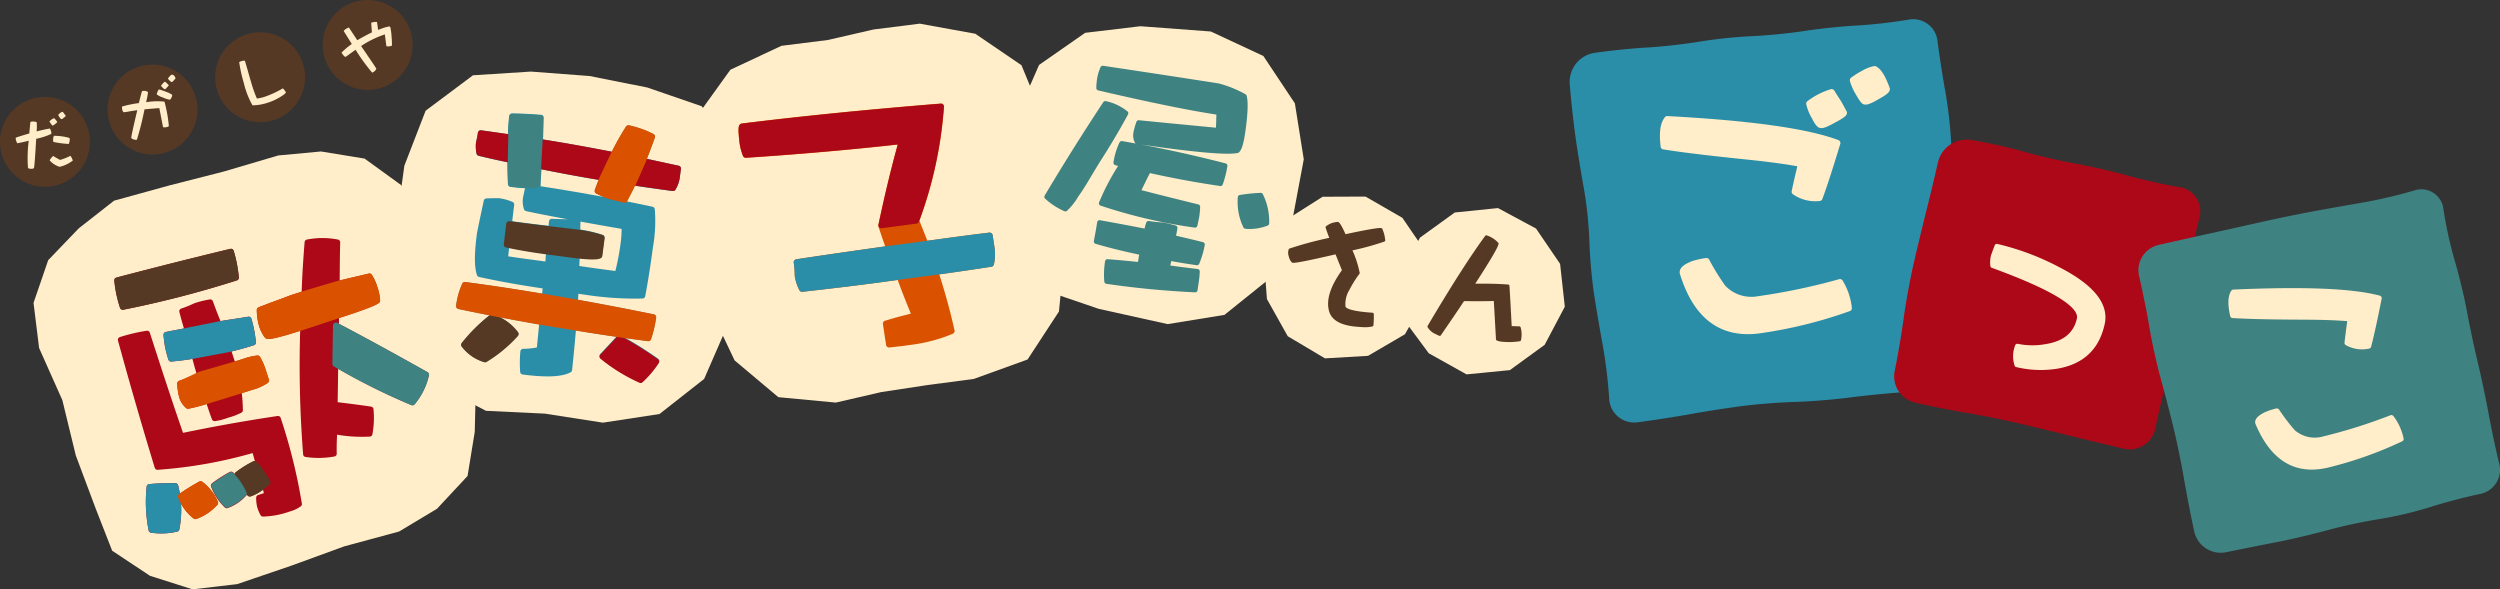
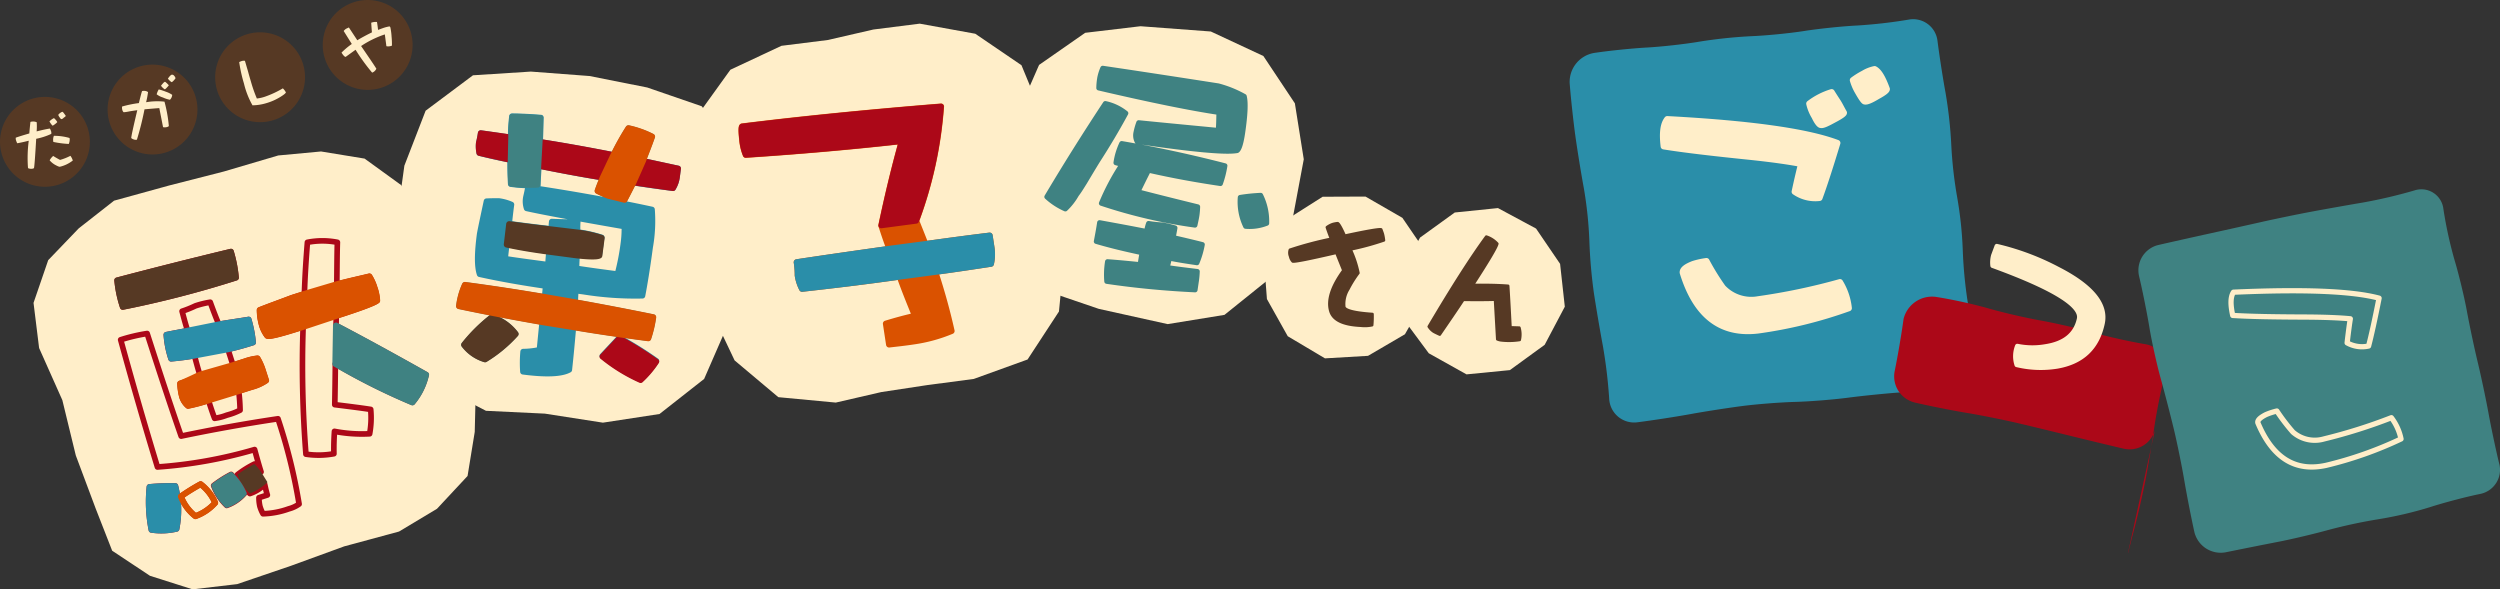
<svg xmlns="http://www.w3.org/2000/svg" width="431.231" height="101.657" viewBox="0 0 431.231 101.657">
  <rect x="0" y="0" width="431.231" height="101.657" fill="#333333" stroke="none" />
  <defs>
    <clipPath id="clip-path">
      <rect id="長方形_234" data-name="長方形 234" width="411.517" height="92.034" fill="none" />
    </clipPath>
  </defs>
  <g id="駄菓子屋さんごっこロゴ" transform="translate(215.616 50.828)">
    <g id="グループ_13690" data-name="グループ 13690" transform="translate(-215.616 -50.828)">
      <path id="パス_25628" data-name="パス 25628" d="M185.046,67.319,181.13,76.3l-7.7,6.052-9.761,1.492-10.013-1.558L143.5,81.8l-8.924-4.629-6.8-7.428-.731-10.094.988-10.095,1.39-10.041,3.666-9.479,8.168-6.109,9.986-.639,10.119.766,9.957,1.979,9.4,3.239,5.979,8.076,1.829,9.979-1.944,9.964Z" transform="translate(-59.672 -10.938)" fill="#ffeec9" />
      <path id="パス_25629" data-name="パス 25629" d="M289.11,47.707l-.931,9.642-5.415,8.28-9.279,3.354-7.978,1.053-7.96,1.209-7.867,1.815-9.907-.933-7.543-6.34-4.175-8.8-1.221-7.963-1.762-7.886-.432-8.089,1.23-9.572,5.633-7.829,8.812-4.129,7.986-1,7.87-1.81,7.991-1.011,9.579,1.739,7.972,5.431,3.692,8.938,2.253,7.809.414,8.083Z" transform="translate(-105.516 -3.619)" fill="#ffeec9" />
      <path id="パス_25630" data-name="パス 25630" d="M375.992,43.437l-3.868,8.8-7.572,6.085-9.8,1.594-11.878-2.632-9.314-3.175-5.36-8.294-1.74-9.7,2.2-11.956,3.911-8.95,7.952-5.541,9.54-1.134,12.136.909,9.063,4.228,5.434,8.166,1.534,9.649Z" transform="translate(-153.34 -4.009)" fill="#ffeec9" />
      <path id="パス_25631" data-name="パス 25631" d="M439.179,73.755l-.09,7.493-3.675,6.445-6.363,3.72-7.428.436L415.2,88.03l-3.59-6.41-.561-7.4,3.948-6.3,6.221-3.948,7.394-.031,6.365,3.67Z" transform="translate(-193.075 -30.035)" fill="#ffeec9" />
      <path id="パス_25632" data-name="パス 25632" d="M483.688,84.695l-3.473,6.571-6,4.366-7.484.735-6.508-3.639-4.413-5.954-.693-7.481,3.6-6.521,5.989-4.327,7.45-.763,6.57,3.534,4.147,6.09Z" transform="translate(-213.77 -31.791)" fill="#ffeec9" />
      <path id="パス_25633" data-name="パス 25633" d="M87.2,89.893l-.187,7.749-1.238,7.6L80.5,110.9l-6.548,3.926L64.5,117.382l-9.2,3.357-9.262,3.156-7.691.9-7.352-2.335-6.523-4.326-2.837-7.257L18.2,101.7,15.88,92.165l-4.01-8.993-.962-7.788,2.531-7.37L18.7,62.535l6.1-4.783,9.437-2.6,9.5-2.43,9.387-2.768,7.376-.687,7.513,1.23,6.325,4.583,3.807,6.884L80.1,71.612l4.021,8.973Z" transform="translate(-5.124 -23.139)" fill="#ffeec9" />
      <g id="グループ_13689" data-name="グループ 13689" transform="translate(19.715 3.314)">
        <g id="グループ_13688" data-name="グループ 13688" transform="translate(0)" clip-path="url(#clip-path)">
          <path id="パス_25634" data-name="パス 25634" d="M580.316,63.906a5.321,5.321,0,0,1-3.938,5.379,65.521,65.521,0,0,1-8.811,1.343c-2.495.176-6.564.588-9.042.915s-6.556.65-9.065.718-6.589.384-9.068.705-6.525.949-8.988,1.4-6.567,1.082-9.118,1.407a4.308,4.308,0,0,1-4.9-4.085,85.869,85.869,0,0,0-1.1-9.152c-.462-2.462-1.148-6.5-1.525-8.969a86.938,86.938,0,0,1-.793-9.057,69.057,69.057,0,0,0-.941-9.041c-.457-2.463-1.114-6.5-1.46-8.979s-.791-6.577-.991-9.113a5.065,5.065,0,0,1,4.208-5.307c2.513-.383,6.615-.8,9.116-.936s6.564-.587,9.03-1.011a83.882,83.882,0,0,1,9.038-.948c2.505-.1,6.577-.5,9.046-.89s6.54-.816,9.042-.941a86.059,86.059,0,0,0,8.977-1.022,4.225,4.225,0,0,1,4.984,3.658c.307,2.45.929,6.468,1.383,8.931a75.555,75.555,0,0,1,.995,9.032,73.217,73.217,0,0,0,1.019,9.03,66.936,66.936,0,0,1,.959,9.038,77.484,77.484,0,0,0,.859,9.051c.413,2.468.9,6.448,1.087,8.845" transform="translate(-259.529 -6.25)" fill="#2a8ea9" />
-           <path id="パス_25635" data-name="パス 25635" d="M661.178,95.207a4.53,4.53,0,0,1-5.491,3.513c-2.5-.589-6.571-1.57-9.039-2.179s-6.511-1.589-8.985-2.176-6.551-1.407-9.062-1.822-6.531-1.217-8.933-1.783a4.644,4.644,0,0,1-3.452-5.423c.5-2.416,1.194-6.461,1.532-8.989s1.078-6.626,1.641-9.106,1.531-6.528,2.154-9,1.591-6.507,2.155-8.975a5.063,5.063,0,0,1,5.581-3.807,83.492,83.492,0,0,1,9.006,1.971c2.447.71,6.5,1.652,9,2.094s6.559,1.37,9.011,2.064,6.532,1.606,9.069,2.026a4.185,4.185,0,0,1,3.418,5.284c-.657,2.487-1.485,6.586-1.843,9.11s-1.046,6.632-1.532,9.129-1.425,6.552-2.086,9.011-1.626,6.535-2.143,9.056" transform="translate(-309.112 -24.645)" fill="#ac0818" />
+           <path id="パス_25635" data-name="パス 25635" d="M661.178,95.207a4.53,4.53,0,0,1-5.491,3.513c-2.5-.589-6.571-1.57-9.039-2.179s-6.511-1.589-8.985-2.176-6.551-1.407-9.062-1.822-6.531-1.217-8.933-1.783a4.644,4.644,0,0,1-3.452-5.423c.5-2.416,1.194-6.461,1.532-8.989a5.063,5.063,0,0,1,5.581-3.807,83.492,83.492,0,0,1,9.006,1.971c2.447.71,6.5,1.652,9,2.094s6.559,1.37,9.011,2.064,6.532,1.606,9.069,2.026a4.185,4.185,0,0,1,3.418,5.284c-.657,2.487-1.485,6.586-1.843,9.11s-1.046,6.632-1.532,9.129-1.425,6.552-2.086,9.011-1.626,6.535-2.143,9.056" transform="translate(-309.112 -24.645)" fill="#ac0818" />
          <path id="パス_25636" data-name="パス 25636" d="M757.832,108.951a4.244,4.244,0,0,1-3.3,5.187c-2.387.484-6.276,1.507-8.64,2.274a66.163,66.163,0,0,1-8.758,2.063,88.987,88.987,0,0,0-8.8,1.879c-2.388.664-6.33,1.6-8.76,2.068s-6.431,1.27-8.891,1.771a4.671,4.671,0,0,1-5.459-3.543c-.542-2.45-1.323-6.453-1.736-8.894s-1.22-6.409-1.8-8.815-1.593-6.328-2.26-8.715-1.543-6.34-1.946-8.784-1.2-6.427-1.78-8.847a4.489,4.489,0,0,1,3.362-5.409c2.424-.554,6.386-1.44,8.8-1.969s6.368-1.407,8.782-1.953,6.38-1.365,8.813-1.82,6.424-1.165,8.868-1.575a86.576,86.576,0,0,0,8.836-2.074,3.82,3.82,0,0,1,5.031,3.215,71.533,71.533,0,0,0,1.94,8.859c.715,2.374,1.666,6.309,2.112,8.744s1.286,6.4,1.866,8.8,1.417,6.367,1.861,8.8,1.275,6.367,1.85,8.735" transform="translate(-346.438 -32.251)" fill="#3f8282" />
          <path id="パス_25637" data-name="パス 25637" d="M182.6,53.9a25.788,25.788,0,0,1-.328,6.515c-.5,3.772-.979,6.586-1.319,8.354a55.959,55.959,0,0,1-10.143-.7l-1.364-.181c-.045.74-.074,1.376-.106,2.013,4.531.811,9,1.669,13.467,2.579a20.23,20.23,0,0,1-.854,3.619c-4.4-.582-8.74-1.209-12.911-1.92-.227,2.527-.443,4.953-.711,7.369-1.322.731-4,.857-7.986.33a21.153,21.153,0,0,1,.033-3.461,13.951,13.951,0,0,0,2.814-.32c.155-1.579.317-3.21.471-4.789-4.894-.861-9.681-1.76-14.347-2.75a12.345,12.345,0,0,1,1.014-3.651c4.612.609,9.208,1.324,13.747,2.084.082-.629.113-1.265.2-1.893-4.029-.586-7.831-1.249-11.407-2.04-.461-1.342-.417-3.681.012-6.931.19-1.041.6-2.957,1.175-5.654.591-.028,1.283-.044,2.135-.037a7.974,7.974,0,0,1,2.159.605c-.091.679-.235,1.78-.383,3.306,2.2.291,4.609.61,7.236.9.054-.419.057-.846.112-1.265q1.911.092,4.465.11a14.73,14.73,0,0,0-.011,1.7,22.658,22.658,0,0,1,4.142.922l-.4,3.038q-.6.32-3.836-.027c-.049.792-.1,1.585-.1,2.333,2.35.364,4.711.677,7.067.987a41.265,41.265,0,0,0,1.1-5.878,19.25,19.25,0,0,0,.1-2.333c-9.017-1.566-14.634-2.629-16.861-3.136a3.775,3.775,0,0,1-.1-2.04c.121-.517.242-1.032.32-1.61,7.319,1.075,14.456,2.338,21.4,3.841M159.076,75.371a23.552,23.552,0,0,1-5.27,4.367,7.066,7.066,0,0,1-3.613-2.5,28.022,28.022,0,0,1,4.79-4.751,8.151,8.151,0,0,1,4.093,2.887M163.3,42.238c4.229.666,8.445,1.436,12.654,2.258a48.263,48.263,0,0,1,2.583-4.616,16.818,16.818,0,0,1,4.075,1.445c-.514,1.478-1.071,2.844-1.566,4.166,2.017.478,4.04.907,6.063,1.334l-.2,1.52a4.963,4.963,0,0,1-.677,1.882c-2.305-.3-4.611-.609-6.856-.96-.506,1-1.012,2-1.51,2.946l-2.787-.688a18.4,18.4,0,0,1-1.861-.832c.261-.766.572-1.524.888-2.282-3.706-.6-7.4-1.3-11.033-2.045-.046,1.167-.14,2.275-.174,3.335a22.672,22.672,0,0,1-4.664-.189q-.125-2.1-.09-4.169c-1.872-.355-3.633-.748-5.334-1.185a5.532,5.532,0,0,1-.084-1.772,16.478,16.478,0,0,0,.327-1.662c1.727.229,3.451.51,5.179.738a28.32,28.32,0,0,1,.216-3.649c1.6,0,3.237.107,4.981.232-.039,1.488-.059,2.87-.128,4.195M164.857,61.1c-3.04-.4-5.437-.825-7.3-1.232-.1.787-.213,1.625-.278,2.523,2.457.378,4.919.7,7.382,1.028.05-.793.1-1.586.2-2.319m18.5,18.918a16.951,16.951,0,0,1-2.718,3.212,29.153,29.153,0,0,1-6.606-4.071c1.059-1.14,2.049-2.182,2.92-3.132a62.227,62.227,0,0,1,6.4,3.991" transform="translate(-89.851 -21.075)" fill="#2a8ea9" />
          <path id="パス_25638" data-name="パス 25638" d="M182.6,53.9a25.788,25.788,0,0,1-.328,6.515c-.5,3.772-.979,6.586-1.319,8.354a55.959,55.959,0,0,1-10.143-.7l-1.364-.181c-.045.74-.074,1.376-.106,2.013,4.531.811,9,1.669,13.467,2.579a20.23,20.23,0,0,1-.854,3.619c-4.4-.582-8.74-1.209-12.911-1.92-.227,2.527-.443,4.953-.711,7.369-1.322.731-4,.857-7.986.33a21.153,21.153,0,0,1,.033-3.461,13.951,13.951,0,0,0,2.814-.32c.155-1.579.317-3.21.471-4.789-4.894-.861-9.681-1.76-14.347-2.75a12.345,12.345,0,0,1,1.014-3.651c4.612.609,9.208,1.324,13.747,2.084.082-.629.113-1.265.2-1.893-4.029-.586-7.831-1.249-11.407-2.04-.461-1.342-.417-3.681.012-6.931.19-1.041.6-2.957,1.175-5.654.591-.028,1.283-.044,2.135-.037a7.974,7.974,0,0,1,2.159.605c-.091.679-.235,1.78-.383,3.306,2.2.291,4.609.61,7.236.9.054-.419.057-.846.112-1.265q1.911.092,4.465.11a14.73,14.73,0,0,0-.011,1.7,22.658,22.658,0,0,1,4.142.922l-.4,3.038q-.6.32-3.836-.027c-.049.792-.1,1.585-.1,2.333,2.35.364,4.711.677,7.067.987a41.265,41.265,0,0,0,1.1-5.878,19.25,19.25,0,0,0,.1-2.333c-9.017-1.566-14.634-2.629-16.861-3.136a3.775,3.775,0,0,1-.1-2.04c.121-.517.242-1.032.32-1.61C168.519,51.138,175.657,52.4,182.6,53.9ZM159.076,75.371a23.552,23.552,0,0,1-5.27,4.367,7.066,7.066,0,0,1-3.613-2.5,28.022,28.022,0,0,1,4.79-4.751A8.151,8.151,0,0,1,159.076,75.371ZM163.3,42.238c4.229.666,8.445,1.436,12.654,2.258a48.263,48.263,0,0,1,2.583-4.616,16.818,16.818,0,0,1,4.075,1.445c-.514,1.478-1.071,2.844-1.566,4.166,2.017.478,4.04.907,6.063,1.334l-.2,1.52a4.963,4.963,0,0,1-.677,1.882c-2.305-.3-4.611-.609-6.856-.96-.506,1-1.012,2-1.51,2.946l-2.787-.688a18.4,18.4,0,0,1-1.861-.832c.261-.766.572-1.524.888-2.282-3.706-.6-7.4-1.3-11.033-2.045-.046,1.167-.14,2.275-.174,3.335a22.672,22.672,0,0,1-4.664-.189q-.125-2.1-.09-4.169c-1.872-.355-3.633-.748-5.334-1.185a5.532,5.532,0,0,1-.084-1.772,16.478,16.478,0,0,0,.327-1.662c1.727.229,3.451.51,5.179.738a28.32,28.32,0,0,1,.216-3.649c1.6,0,3.237.107,4.981.232C163.391,39.532,163.371,40.914,163.3,42.238ZM164.857,61.1c-3.04-.4-5.437-.825-7.3-1.232-.1.787-.213,1.625-.278,2.523,2.457.378,4.919.7,7.382,1.028C164.708,62.628,164.76,61.835,164.857,61.1Zm18.5,18.918a16.951,16.951,0,0,1-2.718,3.212,29.153,29.153,0,0,1-6.606-4.071c1.059-1.14,2.049-2.182,2.92-3.132A62.227,62.227,0,0,1,183.358,80.02Z" transform="translate(-89.851 -21.075)" fill="none" stroke="#2a8ea9" stroke-linecap="round" stroke-linejoin="round" stroke-width="0.973" />
          <path id="パス_25639" data-name="パス 25639" d="M205.251,114.073a16.971,16.971,0,0,1-2.718,3.213,29.157,29.157,0,0,1-6.606-4.072c1.059-1.14,2.049-2.182,2.92-3.132a62.5,62.5,0,0,1,6.4,3.991" transform="translate(-111.743 -55.021)" fill="#ac0818" />
          <path id="パス_25640" data-name="パス 25640" d="M205.251,114.073a16.971,16.971,0,0,1-2.718,3.213,29.157,29.157,0,0,1-6.606-4.072c1.059-1.14,2.049-2.182,2.92-3.132A62.5,62.5,0,0,1,205.251,114.073Z" transform="translate(-111.743 -55.021)" fill="none" stroke="#ac0818" stroke-linecap="round" stroke-linejoin="round" stroke-width="0.973" />
          <path id="パス_25641" data-name="パス 25641" d="M165.264,72.924c2.2.291,4.609.61,7.236.9l4.566.549a22.852,22.852,0,0,1,4.142.922l-.4,3.039q-.6.32-3.836-.027l-4.819-.638c-3.04-.4-5.437-.824-7.3-1.232Z" transform="translate(-97.146 -37.568)" fill="#563924" />
          <path id="パス_25642" data-name="パス 25642" d="M165.264,72.924c2.2.291,4.609.61,7.236.9l4.566.549a22.852,22.852,0,0,1,4.142.922l-.4,3.039q-.6.32-3.836-.027l-4.819-.638c-3.04-.4-5.437-.824-7.3-1.232Z" transform="translate(-97.146 -37.568)" fill="none" stroke="#563924" stroke-linecap="round" stroke-linejoin="round" stroke-width="1.045" />
          <path id="パス_25643" data-name="パス 25643" d="M159.852,106.082a23.55,23.55,0,0,1-5.27,4.367,7.063,7.063,0,0,1-3.613-2.5,28.058,28.058,0,0,1,4.789-4.751,8.156,8.156,0,0,1,4.094,2.887" transform="translate(-90.626 -51.786)" fill="#563924" />
          <path id="パス_25644" data-name="パス 25644" d="M159.852,106.082a23.55,23.55,0,0,1-5.27,4.367,7.063,7.063,0,0,1-3.613-2.5,28.058,28.058,0,0,1,4.789-4.751A8.156,8.156,0,0,1,159.852,106.082Z" transform="translate(-90.626 -51.786)" fill="none" stroke="#563924" stroke-linecap="round" stroke-linejoin="round" stroke-width="1.045" />
          <path id="パス_25645" data-name="パス 25645" d="M190.094,49.4l-.2,1.519a4.973,4.973,0,0,1-.678,1.883c-1.143-.151-9.082-1.222-16.872-2.635-7.922-1.435-15.69-3.215-16.55-3.435a5.573,5.573,0,0,1-.084-1.772,16.309,16.309,0,0,0,.328-1.662c.855.113,8.862,1.188,16.845,2.62,8.107,1.455,16.191,3.267,17.21,3.482" transform="translate(-92.836 -23.653)" fill="#ac0818" />
          <path id="パス_25646" data-name="パス 25646" d="M190.094,49.4l-.2,1.519a4.973,4.973,0,0,1-.678,1.883c-1.143-.151-9.082-1.222-16.872-2.635-7.922-1.435-15.69-3.215-16.55-3.435a5.573,5.573,0,0,1-.084-1.772,16.309,16.309,0,0,0,.328-1.662c.855.113,8.862,1.188,16.845,2.62C180.99,47.376,189.075,49.188,190.094,49.4Z" transform="translate(-92.836 -23.653)" fill="none" stroke="#ac0818" stroke-linecap="round" stroke-linejoin="round" stroke-width="0.973" />
          <path id="パス_25647" data-name="パス 25647" d="M166.044,41.461a28.23,28.23,0,0,1,.217-3.649c1.6,0,3.237.107,4.98.232-.039,1.488-.059,2.87-.128,4.195l-.228,4.127c-.046,1.167-.14,2.275-.174,3.335a22.6,22.6,0,0,1-4.665-.19q-.125-2.1-.09-4.169Z" transform="translate(-97.663 -21.075)" fill="#3f8282" />
          <path id="パス_25648" data-name="パス 25648" d="M166.044,41.461a28.23,28.23,0,0,1,.217-3.649c1.6,0,3.237.107,4.98.232-.039,1.488-.059,2.87-.128,4.195l-.228,4.127c-.046,1.167-.14,2.275-.174,3.335a22.6,22.6,0,0,1-4.665-.19q-.125-2.1-.09-4.169Z" transform="translate(-97.663 -21.075)" fill="none" stroke="#3f8282" stroke-linecap="round" stroke-linejoin="round" stroke-width="0.843" />
          <path id="パス_25649" data-name="パス 25649" d="M200.545,51.1c-.506,1-1.013,2-1.51,2.946l-2.787-.688a18.381,18.381,0,0,1-1.861-.833c.261-.766.573-1.524.888-2.282l1.85-3.914a47.836,47.836,0,0,1,2.583-4.616,16.776,16.776,0,0,1,4.074,1.445c-.513,1.478-1.071,2.843-1.565,4.165Z" transform="translate(-111.02 -22.907)" fill="#da5200" />
          <path id="パス_25650" data-name="パス 25650" d="M200.545,51.1c-.506,1-1.013,2-1.51,2.946l-2.787-.688a18.381,18.381,0,0,1-1.861-.833c.261-.766.573-1.524.888-2.282l1.85-3.914a47.836,47.836,0,0,1,2.583-4.616,16.776,16.776,0,0,1,4.074,1.445c-.513,1.478-1.071,2.843-1.565,4.165Z" transform="translate(-111.02 -22.907)" fill="none" stroke="#da5200" stroke-linecap="round" stroke-linejoin="round" stroke-width="1.045" />
          <path id="パス_25651" data-name="パス 25651" d="M163.665,99.088c-4.895-.861-9.68-1.76-14.348-2.75a12.4,12.4,0,0,1,1.015-3.651c4.612.609,9.208,1.323,13.747,2.084l5.262.909c4.532.811,9,1.67,13.468,2.579a20.245,20.245,0,0,1-.854,3.619c-4.4-.582-8.74-1.209-12.911-1.92Z" transform="translate(-89.85 -46.85)" fill="#da5200" />
          <path id="パス_25652" data-name="パス 25652" d="M163.665,99.088c-4.895-.861-9.68-1.76-14.348-2.75a12.4,12.4,0,0,1,1.015-3.651c4.612.609,9.208,1.323,13.747,2.084l5.262.909c4.532.811,9,1.67,13.468,2.579a20.245,20.245,0,0,1-.854,3.619c-4.4-.582-8.74-1.209-12.911-1.92Z" transform="translate(-89.85 -46.85)" fill="none" stroke="#da5200" stroke-linecap="round" stroke-linejoin="round" stroke-width="1.045" />
          <path id="パス_25653" data-name="パス 25653" d="M275.611,34.649a71.019,71.019,0,0,1-4.29,19.717c.56,1.409,1.108,2.761,1.587,4.009,3.708-.506,7.422-1.014,11.084-1.457l.326,2.133a7.434,7.434,0,0,1-.105,2.716c-3.253.494-6.449.98-9.6,1.4,1.18,3.61,2.095,6.974,2.814,10.2a26.7,26.7,0,0,1-6.612,1.809c-1.346.206-2.7.354-4.169.52L266.1,72.1c1.536-.463,3.242-.952,5.019-1.337-.919-2.273-1.83-4.488-2.636-6.777-5.62.8-11.255,1.481-16.845,2.1a7.482,7.482,0,0,1-.749-2.3,14.206,14.206,0,0,0-.174-2.271c5.388-.819,10.725-1.573,16.006-2.319-.55-1.352-.987-2.721-1.417-4.034,1-4.745,2.151-9.63,3.525-14.548-8.635.97-17.583,1.756-26.906,2.37a8.861,8.861,0,0,1-.606-2.493c-.167-1.468-.172-2.271-.022-2.409q15.463-1.92,34.318-3.438" transform="translate(-133.002 -19.589)" fill="#da5200" />
          <path id="パス_25654" data-name="パス 25654" d="M275.611,34.649a71.019,71.019,0,0,1-4.29,19.717c.56,1.409,1.108,2.761,1.587,4.009,3.708-.506,7.422-1.014,11.084-1.457l.326,2.133a7.434,7.434,0,0,1-.105,2.716c-3.253.494-6.449.98-9.6,1.4,1.18,3.61,2.095,6.974,2.814,10.2a26.7,26.7,0,0,1-6.612,1.809c-1.346.206-2.7.354-4.169.52L266.1,72.1c1.536-.463,3.242-.952,5.019-1.337-.919-2.273-1.83-4.488-2.636-6.777-5.62.8-11.255,1.481-16.845,2.1a7.482,7.482,0,0,1-.749-2.3,14.206,14.206,0,0,0-.174-2.271c5.388-.819,10.725-1.573,16.006-2.319-.55-1.352-.987-2.721-1.417-4.034,1-4.745,2.151-9.63,3.525-14.548-8.635.97-17.583,1.756-26.906,2.37a8.861,8.861,0,0,1-.606-2.493c-.167-1.468-.172-2.271-.022-2.409Q256.757,36.167,275.611,34.649Z" transform="translate(-133.002 -19.589)" fill="none" stroke="#da5200" stroke-linecap="round" stroke-linejoin="round" stroke-width="1.045" />
          <path id="パス_25655" data-name="パス 25655" d="M265.3,55.166c1-4.745,2.151-9.63,3.525-14.548-8.635.969-17.582,1.756-26.906,2.37a8.8,8.8,0,0,1-.606-2.492c-.167-1.468-.173-2.271-.023-2.409q15.463-1.921,34.318-3.438a70.989,70.989,0,0,1-4.29,19.717Z" transform="translate(-133.002 -19.589)" fill="#ac0818" />
          <path id="パス_25656" data-name="パス 25656" d="M265.3,55.166c1-4.745,2.151-9.63,3.525-14.548-8.635.969-17.582,1.756-26.906,2.37a8.8,8.8,0,0,1-.606-2.492c-.167-1.468-.173-2.271-.023-2.409q15.463-1.921,34.318-3.438a70.989,70.989,0,0,1-4.29,19.717Z" transform="translate(-133.002 -19.589)" fill="none" stroke="#ac0818" stroke-linecap="round" stroke-linejoin="round" stroke-width="0.973" />
          <path id="パス_25657" data-name="パス 25657" d="M281.348,78.1c3.709-.506,7.423-1.014,11.084-1.457l.326,2.133a7.431,7.431,0,0,1-.1,2.716c-3.254.494-6.449.981-9.6,1.4l-6.132.818c-5.62.8-11.255,1.481-16.845,2.1a7.484,7.484,0,0,1-.749-2.3,14.223,14.223,0,0,0-.174-2.272c5.388-.818,10.724-1.572,16.006-2.319Z" transform="translate(-141.441 -39.314)" fill="#2a8ea9" />
          <path id="パス_25658" data-name="パス 25658" d="M281.348,78.1c3.709-.506,7.423-1.014,11.084-1.457l.326,2.133a7.431,7.431,0,0,1-.1,2.716c-3.254.494-6.449.981-9.6,1.4l-6.132.818c-5.62.8-11.255,1.481-16.845,2.1a7.484,7.484,0,0,1-.749-2.3,14.223,14.223,0,0,0-.174-2.272c5.388-.818,10.724-1.572,16.006-2.319Z" transform="translate(-141.441 -39.314)" fill="none" stroke="#2a8ea9" stroke-linecap="round" stroke-linejoin="round" stroke-width="1.045" />
          <path id="パス_25659" data-name="パス 25659" d="M354.133,29.958c-1.528,2.83-3.186,5.6-4.929,8.3-.855,1.4-1.592,2.636-2.2,3.655-.484.763-.913,1.486-1.37,2.068a10.659,10.659,0,0,1-1.94,2.491,11.612,11.612,0,0,1-3.207-2.095c3.444-5.789,6.822-11.124,10.1-16.1a8.442,8.442,0,0,1,3.548,1.682m8.474,19.776c-.08.543-.214,1.126-.292,1.669,1.654.384,3.311.768,5.009,1.2a14.825,14.825,0,0,1-.929,3.151c-1.632-.241-3.217-.477-4.742-.794-.126.538-.253,1.074-.379,1.612,1.721.253,3.451.462,5.18.672a14.365,14.365,0,0,1-.124,1.463l-.254,1.723c-5.1-.245-10.173-.716-15.246-1.467a13.99,13.99,0,0,1,.13-3.407c1.833.132,3.7.315,5.62.506.107-.726.208-1.405.347-2.032-2.784-.6-5.423-1.219-7.906-1.957.207-1.081.41-2.162.572-3.25,2.658.485,5.366.978,8.108,1.524a7.168,7.168,0,0,1,.342-1.386,21.719,21.719,0,0,0,2.372.257,18.7,18.7,0,0,1,2.193.511m7.454-24.506a19.12,19.12,0,0,1,4.5,1.823c.269,1.011.189,3.13-.28,6.3-.268,1.812-.6,2.828-.959,3.054q-2.861.547-17.268-1.581a2.288,2.288,0,0,1-.185-1.555,11.564,11.564,0,0,1,.478-1.688q3.148.325,13.693,1.329c.081-.544.1-1.606.131-3.084-4.622-.684-11.547-2.077-20.719-4.22a11.524,11.524,0,0,1,.17-1.781,8.181,8.181,0,0,1,.519-1.636c6.7.991,13.313,2.013,19.921,3.037m1.163,13.785a16.809,16.809,0,0,1-.778,3.08c-4.168-.615-8.272-1.361-12.393-2.3-.646,1.249-1.249,2.5-1.842,3.71,2.094.543,5.531,1.42,10.31,2.589a13.175,13.175,0,0,1-.116,1.42c-.079.543-.212,1.126-.352,1.753A89.539,89.539,0,0,1,349.9,45.494a39.61,39.61,0,0,1,3.585-6.741,8.987,8.987,0,0,1-1.073-.251,11.605,11.605,0,0,1,1-3.325c5.958,1.02,11.925,2.318,17.813,3.837m7.205,9.929a8.013,8.013,0,0,1-3.642.527,9.7,9.7,0,0,1-.93-5,30.961,30.961,0,0,1,3.525-.359,10.08,10.08,0,0,1,1.047,4.831" transform="translate(-179.642 -13.738)" fill="#3f8282" />
          <path id="パス_25660" data-name="パス 25660" d="M354.133,29.958c-1.528,2.83-3.186,5.6-4.929,8.3-.855,1.4-1.592,2.636-2.2,3.655-.484.763-.913,1.486-1.37,2.068a10.659,10.659,0,0,1-1.94,2.491,11.612,11.612,0,0,1-3.207-2.095c3.444-5.789,6.822-11.124,10.1-16.1A8.442,8.442,0,0,1,354.133,29.958Zm8.474,19.776c-.08.543-.214,1.126-.292,1.669,1.654.384,3.311.768,5.009,1.2a14.825,14.825,0,0,1-.929,3.151c-1.632-.241-3.217-.477-4.742-.794-.126.538-.253,1.074-.379,1.612,1.721.253,3.451.462,5.18.672a14.365,14.365,0,0,1-.124,1.463l-.254,1.723c-5.1-.245-10.173-.716-15.246-1.467a13.99,13.99,0,0,1,.13-3.407c1.833.132,3.7.315,5.62.506.107-.726.208-1.405.347-2.032-2.784-.6-5.423-1.219-7.906-1.957.207-1.081.41-2.162.572-3.25,2.658.485,5.366.978,8.108,1.524a7.168,7.168,0,0,1,.342-1.386,21.719,21.719,0,0,0,2.372.257A18.7,18.7,0,0,1,362.607,49.734Zm7.454-24.506a19.12,19.12,0,0,1,4.5,1.823c.269,1.011.189,3.13-.28,6.3-.268,1.812-.6,2.828-.959,3.054q-2.861.547-17.268-1.581a2.288,2.288,0,0,1-.185-1.555,11.564,11.564,0,0,1,.478-1.688q3.148.325,13.693,1.329c.081-.544.1-1.606.131-3.084-4.622-.684-11.547-2.077-20.719-4.22a11.524,11.524,0,0,1,.17-1.781,8.181,8.181,0,0,1,.519-1.636C356.844,23.182,363.454,24.2,370.061,25.228Zm1.163,13.785a16.809,16.809,0,0,1-.778,3.08c-4.168-.615-8.272-1.361-12.393-2.3-.646,1.249-1.249,2.5-1.842,3.71,2.094.543,5.531,1.42,10.31,2.589a13.175,13.175,0,0,1-.116,1.42c-.079.543-.212,1.126-.352,1.753A89.539,89.539,0,0,1,349.9,45.494a39.61,39.61,0,0,1,3.585-6.741,8.987,8.987,0,0,1-1.073-.251,11.605,11.605,0,0,1,1-3.325C359.369,36.2,365.336,37.495,371.224,39.013Zm7.205,9.929a8.013,8.013,0,0,1-3.642.527,9.7,9.7,0,0,1-.93-5,30.961,30.961,0,0,1,3.525-.359A10.08,10.08,0,0,1,378.429,48.943Z" transform="translate(-179.642 -13.738)" fill="none" stroke="#3f8282" stroke-linecap="round" stroke-linejoin="round" stroke-width="0.843" />
          <path id="パス_25661" data-name="パス 25661" d="M435.722,75.569a46.126,46.126,0,0,1-5.762,1.563,17.744,17.744,0,0,1,1.355,4.077,19.417,19.417,0,0,0-1.738,2.783,4.83,4.83,0,0,0-.7,3.086c.173.6,1.788,1.015,4.869,1.225a16.2,16.2,0,0,1-.058,1.895,6.058,6.058,0,0,1-1.933.089c-3.06-.134-4.8-.972-5.242-2.534-.533-1.862.217-4.2,2.251-6.986-.2-.517-.627-1.537-1.225-3.055-4.646,1.08-7.145,1.576-7.522,1.494a1.687,1.687,0,0,1-.435-.856,1.606,1.606,0,0,1-.05-1.131,62.375,62.375,0,0,1,7.11-1.892q-.413-1.025-.731-2a3.762,3.762,0,0,1,1.017-.536,4.957,4.957,0,0,1,.827-.153c.181.057.6.755,1.216,2.157,3.9-.84,5.977-1.187,6.28-1.084.119.322.222.59.281.792a7.629,7.629,0,0,1,.192,1.062" transform="translate(-216.734 -37.435)" fill="#563924" />
          <path id="パス_25662" data-name="パス 25662" d="M435.722,75.569a46.126,46.126,0,0,1-5.762,1.563,17.744,17.744,0,0,1,1.355,4.077,19.417,19.417,0,0,0-1.738,2.783,4.83,4.83,0,0,0-.7,3.086c.173.6,1.788,1.015,4.869,1.225a16.2,16.2,0,0,1-.058,1.895,6.058,6.058,0,0,1-1.933.089c-3.06-.134-4.8-.972-5.242-2.534-.533-1.862.217-4.2,2.251-6.986-.2-.517-.627-1.537-1.225-3.055-4.646,1.08-7.145,1.576-7.522,1.494a1.687,1.687,0,0,1-.435-.856,1.606,1.606,0,0,1-.05-1.131,62.375,62.375,0,0,1,7.11-1.892q-.413-1.025-.731-2a3.762,3.762,0,0,1,1.017-.536,4.957,4.957,0,0,1,.827-.153c.181.057.6.755,1.216,2.157,3.9-.84,5.977-1.187,6.28-1.084.119.322.222.59.281.792A7.629,7.629,0,0,1,435.722,75.569Z" transform="translate(-216.734 -37.435)" fill="none" stroke="#563924" stroke-linecap="round" stroke-linejoin="round" stroke-width="0.482" />
          <path id="パス_25663" data-name="パス 25663" d="M477.205,94.848a2.332,2.332,0,0,1-.61-.168l-.386-6.841c-1.555.052-3.394.052-5.494.027-1.087,1.66-2.448,3.64-4.064,6-.591-.271-.931-.442-1.05-.517a2.869,2.869,0,0,1-.825-.85q6.055-10.245,9.912-15.5a4.444,4.444,0,0,1,1.876,1.207c-.112.591-1.519,2.963-4.227,7.14,2.619-.038,4.658.028,6.1.141.064.918.2,3.289.4,7.165l1.536.05a4.172,4.172,0,0,1,.058,2.09,11.768,11.768,0,0,1-3.231.054" transform="translate(-238.025 -39.483)" fill="#563924" />
          <path id="パス_25664" data-name="パス 25664" d="M477.205,94.848a2.332,2.332,0,0,1-.61-.168l-.386-6.841c-1.555.052-3.394.052-5.494.027-1.087,1.66-2.448,3.64-4.064,6-.591-.271-.931-.442-1.05-.517a2.869,2.869,0,0,1-.825-.85q6.055-10.245,9.912-15.5a4.444,4.444,0,0,1,1.876,1.207c-.112.591-1.519,2.963-4.227,7.14,2.619-.038,4.658.028,6.1.141.064.918.2,3.289.4,7.165l1.536.05a4.172,4.172,0,0,1,.058,2.09A11.768,11.768,0,0,1,477.205,94.848Z" transform="translate(-238.025 -39.483)" fill="none" stroke="#563924" stroke-linecap="round" stroke-linejoin="round" stroke-width="0.482" />
-           <path id="パス_25665" data-name="パス 25665" d="M57.735,80.2a22,22,0,0,1,.871,4.5,179.79,179.79,0,0,1-19.544,5.045,20.261,20.261,0,0,1-.967-4.6q10.05-2.646,19.64-4.949M43.273,94.332c2.264,7.054,4.232,12.99,5.871,17.694,5.139-1.072,10.738-2.1,16.7-2.988a94.252,94.252,0,0,1,3.639,14.71,5.388,5.388,0,0,1-1.776.824,14.21,14.21,0,0,1-4.445.848,6.041,6.041,0,0,1-.54-1.292,6.54,6.54,0,0,1-.159-1.48l1.445-.462c-.166-.521-.3-1.117-.46-1.829A6.444,6.444,0,0,1,61,121.938a8.36,8.36,0,0,1-2.134-3.27,17.6,17.6,0,0,1,2.922-1.826A10.355,10.355,0,0,1,62.92,118.2c-.37-1.156-.722-2.446-1.111-3.852a79.194,79.194,0,0,1-16.756,3.005c-2.408-7.9-4.514-15.259-6.344-21.942a30.412,30.412,0,0,1,4.565-1.078m4.872,26.3a16.667,16.667,0,0,1,.206,7.393,11.524,11.524,0,0,1-4.34.178,24.711,24.711,0,0,1-.34-7.415,38.417,38.417,0,0,1,4.475-.157m2.1-26.812c-.353-1.1-.649-2.216-.943-3.333a19.329,19.329,0,0,0,2.315-.932,15.914,15.914,0,0,1,2.54-.622c.5,1.369.97,2.622,1.477,3.8,1.749-.305,3.46-.535,5.152-.821a20.013,20.013,0,0,1,.764,3.965c-1.506.479-2.909.867-4.335,1.195l.873,2.717,2.081-.667a9.7,9.7,0,0,1,2.137-.492,9.973,9.973,0,0,1,.843,1.834l.633,1.966a8.005,8.005,0,0,1-2.51,1.122l-2.2.7a31.235,31.235,0,0,1,.232,3.3,11.187,11.187,0,0,1-2.274.856,9.316,9.316,0,0,1-2.119.55c-.392-1.021-.726-2.062-1.062-3.1a30.036,30.036,0,0,1-3.523.937,3.277,3.277,0,0,1-1.076-1.758,9.826,9.826,0,0,1-.283-2.079c.75-.24,1.888-.667,3.49-1.243l-.094-.29c-.333-1.04-.627-2.157-.924-3.273q-1.991.35-4.038.527a16.652,16.652,0,0,1-.819-4.138c1.194-.254,2.466-.468,3.658-.723m4.757,29.716a8.372,8.372,0,0,1-3.407,2.3,7.85,7.85,0,0,1-2.5-3.408,36.008,36.008,0,0,1,3.4-2.111,8.033,8.033,0,0,1,2.5,3.218m5.029-1.61A7.306,7.306,0,0,1,57,123.984a9.187,9.187,0,0,1-2.247-3.426,20.3,20.3,0,0,1,3.017-1.922,10.589,10.589,0,0,1,2.267,3.29M70.4,87.5c.09-2.9.277-5.889.521-8.9a13.4,13.4,0,0,1,5.167,0c-.059,1.8-.065,4.165-.1,7.236,2.117-.551,3.966-.951,5.622-1.353a8.138,8.138,0,0,1,.881,1.949,7.9,7.9,0,0,1,.457,2.213c-.506.417-2.9,1.309-7.058,2.641-.006.575-.012,1.151-.04,1.67,5.136,2.691,10.327,5.555,15.539,8.479a11.327,11.327,0,0,1-2.359,4.771,113.288,113.288,0,0,1-13.29-6.648c-.025,2.3-.052,4.607-.1,7.044,1.994.253,4.046.491,6.194.822a15.147,15.147,0,0,1-.182,4.2,24.882,24.882,0,0,1-6.064-.418c-.089,1.3-.126,2.59-.1,3.858a14.686,14.686,0,0,1-4.823.076,195.017,195.017,0,0,1-.485-21.967l-.289.092c-3.583,1.147-5.529,1.643-5.91,1.446a5.741,5.741,0,0,1-.977-2.047,9.707,9.707,0,0,1-.319-2.383c1.7-.672,3.529-1.321,5.572-2.1L70.4,87.5" transform="translate(-37.608 -40.115)" fill="#ac0818" />
          <path id="パス_25666" data-name="パス 25666" d="M57.735,80.2a22,22,0,0,1,.871,4.5,179.79,179.79,0,0,1-19.544,5.045,20.261,20.261,0,0,1-.967-4.6Q48.145,82.506,57.735,80.2ZM43.273,94.332c2.264,7.054,4.232,12.99,5.871,17.694,5.139-1.072,10.738-2.1,16.7-2.988a94.252,94.252,0,0,1,3.639,14.71,5.388,5.388,0,0,1-1.776.824,14.21,14.21,0,0,1-4.445.848,6.041,6.041,0,0,1-.54-1.292,6.54,6.54,0,0,1-.159-1.48l1.445-.462c-.166-.521-.3-1.117-.46-1.829A6.444,6.444,0,0,1,61,121.938a8.36,8.36,0,0,1-2.134-3.27,17.6,17.6,0,0,1,2.922-1.826A10.355,10.355,0,0,1,62.92,118.2c-.37-1.156-.722-2.446-1.111-3.852a79.194,79.194,0,0,1-16.756,3.005c-2.408-7.9-4.514-15.259-6.344-21.942A30.412,30.412,0,0,1,43.273,94.332Zm4.872,26.3a16.667,16.667,0,0,1,.206,7.393,11.524,11.524,0,0,1-4.34.178,24.711,24.711,0,0,1-.34-7.415A38.417,38.417,0,0,1,48.145,120.633Zm2.1-26.812c-.353-1.1-.649-2.216-.943-3.333a19.329,19.329,0,0,0,2.315-.932,15.914,15.914,0,0,1,2.54-.622c.5,1.369.97,2.622,1.477,3.8,1.749-.305,3.46-.535,5.152-.821a20.013,20.013,0,0,1,.764,3.965c-1.506.479-2.909.867-4.335,1.195l.873,2.717,2.081-.667a9.7,9.7,0,0,1,2.137-.492,9.973,9.973,0,0,1,.843,1.834l.633,1.966a8.005,8.005,0,0,1-2.51,1.122l-2.2.7a31.235,31.235,0,0,1,.232,3.3,11.187,11.187,0,0,1-2.274.856,9.316,9.316,0,0,1-2.119.55c-.392-1.021-.726-2.062-1.062-3.1a30.036,30.036,0,0,1-3.523.937,3.277,3.277,0,0,1-1.076-1.758,9.826,9.826,0,0,1-.283-2.079c.75-.24,1.888-.667,3.49-1.243l-.094-.29c-.333-1.04-.627-2.157-.924-3.273q-1.991.35-4.038.527a16.652,16.652,0,0,1-.819-4.138C47.784,94.29,49.057,94.076,50.249,93.821Zm4.757,29.716a8.372,8.372,0,0,1-3.407,2.3,7.85,7.85,0,0,1-2.5-3.408,36.008,36.008,0,0,1,3.4-2.111A8.033,8.033,0,0,1,55.007,123.537Zm5.029-1.61A7.306,7.306,0,0,1,57,123.984a9.187,9.187,0,0,1-2.247-3.426,20.3,20.3,0,0,1,3.017-1.922A10.589,10.589,0,0,1,60.036,121.927ZM70.4,87.5c.09-2.9.277-5.889.521-8.9a13.4,13.4,0,0,1,5.167,0c-.059,1.8-.065,4.165-.1,7.236,2.117-.551,3.966-.951,5.622-1.353a8.138,8.138,0,0,1,.881,1.949,7.9,7.9,0,0,1,.457,2.213c-.506.417-2.9,1.309-7.058,2.641-.006.575-.012,1.151-.04,1.67,5.136,2.691,10.327,5.555,15.539,8.479a11.327,11.327,0,0,1-2.359,4.771,113.288,113.288,0,0,1-13.29-6.648c-.025,2.3-.052,4.607-.1,7.044,1.994.253,4.046.491,6.194.822a15.147,15.147,0,0,1-.182,4.2,24.882,24.882,0,0,1-6.064-.418c-.089,1.3-.126,2.59-.1,3.858a14.686,14.686,0,0,1-4.823.076,195.017,195.017,0,0,1-.485-21.967l-.289.092c-3.583,1.147-5.529,1.643-5.91,1.446a5.741,5.741,0,0,1-.977-2.047,9.707,9.707,0,0,1-.319-2.383c1.7-.672,3.529-1.321,5.572-2.1Z" transform="translate(-37.608 -40.115)" fill="none" stroke="#ac0818" stroke-linecap="round" stroke-linejoin="round" stroke-width="0.973" />
          <path id="パス_25667" data-name="パス 25667" d="M109.2,105.9c5.136,2.691,10.327,5.555,15.538,8.479a11.319,11.319,0,0,1-2.359,4.771,113.327,113.327,0,0,1-13.29-6.648Z" transform="translate(-70.955 -53.056)" fill="#3f8282" />
          <path id="パス_25668" data-name="パス 25668" d="M109.2,105.9c5.136,2.691,10.327,5.555,15.538,8.479a11.319,11.319,0,0,1-2.359,4.771,113.327,113.327,0,0,1-13.29-6.648Z" transform="translate(-70.955 -53.056)" fill="none" stroke="#3f8282" stroke-linecap="round" stroke-linejoin="round" stroke-width="1.04" />
          <path id="パス_25669" data-name="パス 25669" d="M97.776,91.273c2.117-.551,3.966-.951,5.623-1.353a8.189,8.189,0,0,1,.88,1.948,7.887,7.887,0,0,1,.457,2.213c-.506.416-2.9,1.31-7.059,2.641l-5.705,1.89-.289.092c-3.583,1.146-5.529,1.643-5.91,1.446A5.736,5.736,0,0,1,84.8,98.1a9.706,9.706,0,0,1-.32-2.383c1.7-.671,3.529-1.321,5.572-2.1l2.141-.685Z" transform="translate(-59.394 -45.551)" fill="#da5200" />
          <path id="パス_25670" data-name="パス 25670" d="M97.776,91.273c2.117-.551,3.966-.951,5.623-1.353a8.189,8.189,0,0,1,.88,1.948,7.887,7.887,0,0,1,.457,2.213c-.506.416-2.9,1.31-7.059,2.641l-5.705,1.89-.289.092c-3.583,1.146-5.529,1.643-5.91,1.446A5.736,5.736,0,0,1,84.8,98.1a9.706,9.706,0,0,1-.32-2.383c1.7-.671,3.529-1.321,5.572-2.1l2.141-.685Z" transform="translate(-59.394 -45.551)" fill="none" stroke="#da5200" stroke-linecap="round" stroke-linejoin="round" stroke-width="1.045" />
          <path id="パス_25671" data-name="パス 25671" d="M63.495,123.827a30,30,0,0,1-3.523.937,3.275,3.275,0,0,1-1.077-1.758,9.814,9.814,0,0,1-.282-2.078c.75-.24,3.4-1.533,3.4-1.533l5.722-1.64,2.08-.666a9.7,9.7,0,0,1,2.138-.492,9.978,9.978,0,0,1,.844,1.833l.632,1.966a8.008,8.008,0,0,1-2.509,1.122l-2.2.7Z" transform="translate(-47.246 -58.081)" fill="#da5200" />
          <path id="パス_25672" data-name="パス 25672" d="M63.495,123.827a30,30,0,0,1-3.523.937,3.275,3.275,0,0,1-1.077-1.758,9.814,9.814,0,0,1-.282-2.078c.75-.24,3.4-1.533,3.4-1.533l5.722-1.64,2.08-.666a9.7,9.7,0,0,1,2.138-.492,9.978,9.978,0,0,1,.844,1.833l.632,1.966a8.008,8.008,0,0,1-2.509,1.122l-2.2.7Z" transform="translate(-47.246 -58.081)" fill="none" stroke="#da5200" stroke-linecap="round" stroke-linejoin="round" stroke-width="1.045" />
          <path id="パス_25673" data-name="パス 25673" d="M58.973,110.17q-1.99.351-4.038.527a16.647,16.647,0,0,1-.818-4.138c1.193-.254,2.466-.468,3.657-.723l5.39-1.087c1.749-.306,3.46-.535,5.152-.821a19.993,19.993,0,0,1,.763,3.964c-1.5.48-2.909.867-4.335,1.195Z" transform="translate(-45.134 -52.13)" fill="#2a8ea9" />
          <path id="パス_25674" data-name="パス 25674" d="M58.973,110.17q-1.99.351-4.038.527a16.647,16.647,0,0,1-.818-4.138c1.193-.254,2.466-.468,3.657-.723l5.39-1.087c1.749-.306,3.46-.535,5.152-.821a19.993,19.993,0,0,1,.763,3.964c-1.5.48-2.909.867-4.335,1.195Z" transform="translate(-45.134 -52.13)" fill="none" stroke="#2a8ea9" stroke-linecap="round" stroke-linejoin="round" stroke-width="0.973" />
          <path id="パス_25675" data-name="パス 25675" d="M57.735,81.847a22.046,22.046,0,0,1,.871,4.5A179.785,179.785,0,0,1,39.062,91.4a20.259,20.259,0,0,1-.967-4.6q10.05-2.645,19.64-4.948" transform="translate(-37.608 -41.759)" fill="#563924" />
          <path id="パス_25676" data-name="パス 25676" d="M57.735,81.847a22.046,22.046,0,0,1,.871,4.5A179.785,179.785,0,0,1,39.062,91.4a20.259,20.259,0,0,1-.967-4.6Q48.145,84.15,57.735,81.847Z" transform="translate(-37.608 -41.759)" fill="none" stroke="#563924" stroke-linecap="round" stroke-linejoin="round" stroke-width="0.973" />
          <path id="パス_25677" data-name="パス 25677" d="M82.422,154.075a9.339,9.339,0,0,1-3.031,1.96,8.368,8.368,0,0,1-2.134-3.27,17.674,17.674,0,0,1,2.922-1.826,10.356,10.356,0,0,1,1.136,1.356Z" transform="translate(-56.003 -74.212)" fill="#563924" />
-           <path id="パス_25678" data-name="パス 25678" d="M82.422,154.075a9.339,9.339,0,0,1-3.031,1.96,8.368,8.368,0,0,1-2.134-3.27,17.674,17.674,0,0,1,2.922-1.826,10.356,10.356,0,0,1,1.136,1.356Z" transform="translate(-56.003 -74.212)" fill="none" stroke="#563924" stroke-linecap="round" stroke-linejoin="round" stroke-width="1.045" />
          <path id="パス_25679" data-name="パス 25679" d="M52.969,158.083a16.656,16.656,0,0,1,.205,7.393,11.508,11.508,0,0,1-4.34.178,24.729,24.729,0,0,1-.34-7.415,38.294,38.294,0,0,1,4.475-.156" transform="translate(-42.433 -77.565)" fill="#2a8ea9" />
          <path id="パス_25680" data-name="パス 25680" d="M52.969,158.083a16.656,16.656,0,0,1,.205,7.393,11.508,11.508,0,0,1-4.34.178,24.729,24.729,0,0,1-.34-7.415A38.294,38.294,0,0,1,52.969,158.083Z" transform="translate(-42.433 -77.565)" fill="none" stroke="#2a8ea9" stroke-linecap="round" stroke-linejoin="round" stroke-width="0.973" />
-           <path id="パス_25681" data-name="パス 25681" d="M64.759,160.714a8.37,8.37,0,0,1-3.407,2.3,7.85,7.85,0,0,1-2.5-3.409,36.291,36.291,0,0,1,3.4-2.109,8.022,8.022,0,0,1,2.5,3.217" transform="translate(-47.36 -77.292)" fill="#da5200" />
          <path id="パス_25682" data-name="パス 25682" d="M64.759,160.714a8.37,8.37,0,0,1-3.407,2.3,7.85,7.85,0,0,1-2.5-3.409,36.291,36.291,0,0,1,3.4-2.109A8.022,8.022,0,0,1,64.759,160.714Z" transform="translate(-47.36 -77.292)" fill="none" stroke="#da5200" stroke-linecap="round" stroke-linejoin="round" stroke-width="1.045" />
          <path id="パス_25683" data-name="パス 25683" d="M74.789,157.612a7.3,7.3,0,0,1-3.036,2.057,9.185,9.185,0,0,1-2.248-3.426,20.38,20.38,0,0,1,3.017-1.921,10.583,10.583,0,0,1,2.267,3.29" transform="translate(-52.362 -75.801)" fill="#3f8282" />
          <path id="パス_25684" data-name="パス 25684" d="M74.789,157.612a7.3,7.3,0,0,1-3.036,2.057,9.185,9.185,0,0,1-2.248-3.426,20.38,20.38,0,0,1,3.017-1.921A10.583,10.583,0,0,1,74.789,157.612Z" transform="translate(-52.362 -75.801)" fill="none" stroke="#3f8282" stroke-linecap="round" stroke-linejoin="round" stroke-width="0.843" />
        </g>
      </g>
      <path id="パス_25685" data-name="パス 25685" d="M567.931,52.342a6.192,6.192,0,0,1-4.273-1.069c.488-2.277.88-3.9,1.123-4.8-2.033-.4-4.943-.815-8.846-1.228-6.621-.675-11.538-1.259-14.87-1.8-.268-2.245-.1-3.784.612-4.685,14.221.765,24.016,2.114,29.334,4.11Q569.057,49.318,567.931,52.342Z" transform="translate(-254.086 -18.205)" fill="none" stroke="#ffeec9" stroke-linecap="round" stroke-linejoin="round" stroke-width="1.067" />
      <path id="パス_25686" data-name="パス 25686" d="M560.343,96.89c-6.392.759-10.693-2.526-12.977-9.963-.061-.518.524-1,1.809-1.5a13.566,13.566,0,0,1,2.274-.5,40.761,40.761,0,0,0,2.821,4.571,6.739,6.739,0,0,0,6.137,2.016,108.043,108.043,0,0,0,14.073-2.953A10.7,10.7,0,0,1,576,93.048,77.658,77.658,0,0,1,560.343,96.89Z" transform="translate(-257.1 -39.89)" fill="none" stroke="#ffeec9" stroke-linecap="round" stroke-linejoin="round" stroke-width="1.067" />
      <path id="パス_25687" data-name="パス 25687" d="M592.764,34.732c-1.206.668-1.925.989-2.227.907-.231.027-.637-.451-1.108-1.446a7.37,7.37,0,0,1-.905-2.228,12.215,12.215,0,0,1,3.853-1.976s.365.6,1.076,1.682c.286.435.6,1.1,1.04,1.862C594.512,33.708,593.921,34.128,592.764,34.732Z" transform="translate(-276.435 -14.087)" fill="none" stroke="#ffeec9" stroke-linecap="round" stroke-linejoin="round" stroke-width="1.067" />
      <path id="パス_25688" data-name="パス 25688" d="M606.947,27.163c-1.089.655-1.812.974-2.172.9-.174.02-.594-.574-1.331-1.885a8.672,8.672,0,0,1-.737-1.783,13.638,13.638,0,0,1,1.847-1.154,6.007,6.007,0,0,1,1.9-.749c.743.377,1.408,1.526,2.1,3.429Q608.591,26.269,606.947,27.163Z" transform="translate(-283.097 -10.564)" fill="none" stroke="#ffeec9" stroke-linecap="round" stroke-linejoin="round" stroke-width="1.067" />
      <path id="パス_25689" data-name="パス 25689" d="M659.289,100.806a17.715,17.715,0,0,1-7.01-.259,4.775,4.775,0,0,1,.1-3.256,12.987,12.987,0,0,0,4.9.063c3.253-.506,5.184-2.074,5.761-4.752q.741-3.46-14.923-9.16a4.621,4.621,0,0,1,.116-1.743c.206-.559.4-1.078.609-1.637A43.922,43.922,0,0,1,659.4,84.017c5.824,2.978,8.38,6.115,7.682,9.371C666.184,97.591,663.588,100.05,659.289,100.806Z" transform="translate(-304.41 -37.606)" fill="none" stroke="#ffeec9" stroke-linecap="round" stroke-linejoin="round" stroke-width="0.775" />
      <path id="パス_25690" data-name="パス 25690" d="M15.174,37.044A7.749,7.749,0,1,1,5.524,31.85a7.747,7.747,0,0,1,9.651,5.194" transform="translate(0 -14.806)" fill="#563924" />
      <path id="パス_25691" data-name="パス 25691" d="M11.242,40.176a11.556,11.556,0,0,1-2.6.846Q8.379,45.6,8.262,46.07a.4.4,0,0,1-.158.087,1.4,1.4,0,0,1-.816-.045c-.031-.016-.046-.065-.064-.125a22.968,22.968,0,0,1,.135-4.632c-.8.2-1.461.346-1.987.438a2.708,2.708,0,0,1-.192-.468.972.972,0,0,1-.057-.5c.512-.18,1.292-.427,2.334-.727q.084-1.033.191-1.992a1.61,1.61,0,0,1,1.083.057,9.867,9.867,0,0,1-.012,1.582c1.052-.264,1.807-.424,2.287-.489a2.03,2.03,0,0,1,.2.452.866.866,0,0,1,.034.463m.673-1.7a1.934,1.934,0,0,1-.416.283c-.052,0-.168-.12-.352-.382a2.52,2.52,0,0,1-.213-.357,2.553,2.553,0,0,1,.778-.562,2.577,2.577,0,0,1,.574.683,1.857,1.857,0,0,1-.372.336m.83,7.368c-.1.03-.332-.058-.71-.26a3.393,3.393,0,0,1-1.07-.851,2.736,2.736,0,0,1,.616-.75c.281.191.677.415,1.179.685a9.249,9.249,0,0,0,1.788-.707,2.564,2.564,0,0,1,.414.81,5.688,5.688,0,0,1-2.217,1.073m1.67-4.475a1.94,1.94,0,0,1-.152.545,17.028,17.028,0,0,1-2.657-.347,1.8,1.8,0,0,1,.091-1.054,9.38,9.38,0,0,1,2.7.373,1.125,1.125,0,0,1,.014.483m-1-4a.623.623,0,0,1-.435.262c-.048.014-.148-.1-.332-.361a1.229,1.229,0,0,1-.192-.376,1.534,1.534,0,0,1,.71-.529c.055.01.148.1.279.272.183.26.287.387.291.4.025.085-.085.2-.321.333" transform="translate(-2.4 -17.08)" fill="#ffeec9" />
      <path id="パス_25692" data-name="パス 25692" d="M50.168,26.538a7.749,7.749,0,1,1-9.649-5.194,7.75,7.75,0,0,1,9.649,5.194" transform="translate(-16.437 -9.871)" fill="#563924" />
      <path id="パス_25693" data-name="パス 25693" d="M47.768,33.166a.945.945,0,0,1-.332.165,1.65,1.65,0,0,1-.667.016l-.646-3.293c-.951.075-1.8.145-2.554.214a50.705,50.705,0,0,1-1.31,5.235.8.8,0,0,1-.509-.031,1.081,1.081,0,0,1-.47-.253c.014-.346.365-1.939,1.045-4.8-.633.084-1.1.158-1.422.216a6.04,6.04,0,0,1-.933.135.816.816,0,0,1-.241-.454,1.414,1.414,0,0,1-.028-.53,19.524,19.524,0,0,1,2.9-.595c.287-1.192.471-1.892.549-2.072a1.374,1.374,0,0,1,.547-.02.991.991,0,0,1,.48.2,15.115,15.115,0,0,1-.331,1.745,11.436,11.436,0,0,1,3.168-.1,24.1,24.1,0,0,1,.755,4.221m.187-4.544a5.133,5.133,0,0,1-1.2-.391,3.282,3.282,0,0,1-1.088-.554,3.106,3.106,0,0,1,.364-.847,10.13,10.13,0,0,1,1.212.4,4.255,4.255,0,0,1,1.1.539,1.269,1.269,0,0,1-.389.853m-.488-2.155a1.665,1.665,0,0,1-.37.348c-.048.015-.181-.077-.4-.287a1.176,1.176,0,0,1-.273-.339,4.53,4.53,0,0,1,.318-.386,1.138,1.138,0,0,1,.336-.285c.06-.018.289.176.676.587.012.037-.084.156-.285.362m1.185-1.224a1.448,1.448,0,0,1-.373.336c-.049.015-.181-.077-.406-.3a1.221,1.221,0,0,1-.269-.327c.057-.071.153-.191.286-.362a1.145,1.145,0,0,1,.347-.289.441.441,0,0,1,.4.132,1.12,1.12,0,0,1,.277.443c.014.048-.081.169-.258.367" transform="translate(-18.643 -11.41)" fill="#ffeec9" />
      <path id="パス_25694" data-name="パス 25694" d="M85.162,16.031a7.75,7.75,0,1,1-9.651-5.193,7.749,7.749,0,0,1,9.651,5.193" transform="translate(-32.874 -4.936)" fill="#563924" />
      <path id="パス_25695" data-name="パス 25695" d="M84.891,26.011a9.621,9.621,0,0,1-2.356,1.049,8.62,8.62,0,0,1-2.435.389,14.477,14.477,0,0,1-1.474-3.768,25.146,25.146,0,0,1-.818-3.688,2.472,2.472,0,0,1,.457-.189,1.283,1.283,0,0,1,.531-.028c.119.4.285.993.517,1.765.215.8.393,1.4.509,1.781a24.287,24.287,0,0,0,1.031,2.953,6.625,6.625,0,0,0,1.356-.3,17.13,17.13,0,0,0,3.13-1.453,2.8,2.8,0,0,1,.526.7c-.065.177-.4.434-.973.792" transform="translate(-36.547 -9.282)" fill="#ffeec9" />
      <path id="パス_25696" data-name="パス 25696" d="M120.156,5.522A7.75,7.75,0,1,1,110.507.329a7.753,7.753,0,0,1,9.649,5.193" transform="translate(-49.311 0)" fill="#563924" />
      <path id="パス_25697" data-name="パス 25697" d="M119.709,9.587a13.6,13.6,0,0,1,.07,1.636,1.649,1.649,0,0,1-.956.1l-.27-2.037a17.043,17.043,0,0,0-4.094,2.006c1.565,2.279,2.444,3.581,2.636,3.918a1.5,1.5,0,0,1-.278.387,1.134,1.134,0,0,1-.454.281,32.918,32.918,0,0,1-2.856-3.945L111.8,13.161c-.153.019-.4-.223-.72-.731a13.2,13.2,0,0,1,1.775-1.493l-1.4-2.239a1.818,1.818,0,0,1,.378-.363c.1-.057.276-.135.518-.248l1.454,2.208c.722-.44,1.561-.89,2.524-1.363-.043-.408-.078-.964-.129-1.659a2.24,2.24,0,0,1,1-.129c.081.489.139.946.186,1.365.568-.21.912-.339,1.045-.379a6.843,6.843,0,0,1,.931-.227.368.368,0,0,1,.151.191,11.273,11.273,0,0,1,.2,1.493" transform="translate(-52.173 -3.351)" fill="#ffeec9" />
      <path id="パス_25698" data-name="パス 25698" d="M749.435,104.109a5.262,5.262,0,0,1-3.7-.546c.225-1.964.42-3.368.549-4.152-1.749-.169-4.242-.276-7.574-.3-5.646-.019-9.848-.1-12.708-.28-.412-1.874-.4-3.188.126-4.008,12.076-.538,20.461-.214,25.118,1.031Q750.135,101.462,749.435,104.109Zm-7.307,20.577c-5.336,1.172-9.24-1.244-11.792-7.334-.094-.432.362-.885,1.4-1.415a11.4,11.4,0,0,1,1.879-.615,34.22,34.22,0,0,0,2.764,3.625,5.714,5.714,0,0,0,5.35,1.192,91.719,91.719,0,0,0,11.639-3.666,9.06,9.06,0,0,1,1.662,3.665A65.949,65.949,0,0,1,742.128,124.686Z" transform="translate(-340.873 -44.422)" fill="none" stroke="#ffeec9" stroke-linecap="round" stroke-linejoin="round" stroke-width="0.906" />
      <path id="パス_25699" data-name="パス 25699" d="M567.619,45.094a6.194,6.194,0,0,1-4.272-1.069c.488-2.277.88-3.9,1.123-4.806-2.032-.4-4.943-.815-8.845-1.228-6.621-.675-11.538-1.259-14.871-1.8-.267-2.245-.1-3.785.612-4.685,14.221.765,24.016,2.114,29.335,4.111q-1.954,6.45-3.081,9.474m-10.6,22.862c-6.392.759-10.693-2.526-12.977-9.963-.061-.518.524-1,1.809-1.5a13.612,13.612,0,0,1,2.274-.5,40.636,40.636,0,0,0,2.821,4.572,6.74,6.74,0,0,0,6.137,2.016,108.2,108.2,0,0,0,14.073-2.953,10.68,10.68,0,0,1,1.525,4.489,77.647,77.647,0,0,1-15.661,3.842M570.1,31.6c-1.206.668-1.925.989-2.227.907-.23.027-.637-.45-1.108-1.446a7.372,7.372,0,0,1-.905-2.227,12.22,12.22,0,0,1,3.853-1.976s.365.6,1.075,1.683c.286.435.6,1.1,1.041,1.862.018.174-.573.594-1.729,1.2m7.521-4.046c-1.09.655-1.813.974-2.172.9-.174.02-.594-.574-1.332-1.885a8.69,8.69,0,0,1-.737-1.783,13.585,13.585,0,0,1,1.848-1.154,6.016,6.016,0,0,1,1.9-.749c.744.377,1.407,1.526,2.1,3.429q.039.347-1.6,1.241" transform="translate(-253.94 -10.748)" fill="#ffeec9" />
      <path id="パス_25700" data-name="パス 25700" d="M659.126,100.691a17.716,17.716,0,0,1-7.01-.259,4.776,4.776,0,0,1,.1-3.256,12.987,12.987,0,0,0,4.9.063c3.253-.506,5.183-2.074,5.76-4.752q.741-3.46-14.923-9.16a4.624,4.624,0,0,1,.116-1.743c.206-.559.4-1.078.609-1.637A43.928,43.928,0,0,1,659.241,83.9c5.824,2.978,8.381,6.115,7.682,9.371-.9,4.2-3.5,6.662-7.8,7.418" transform="translate(-304.333 -37.552)" fill="#ffeec9" />
-       <path id="パス_25701" data-name="パス 25701" d="M749.272,103.994a5.263,5.263,0,0,1-3.7-.546c.225-1.964.42-3.368.549-4.152-1.75-.169-4.243-.276-7.575-.3-5.646-.019-9.848-.1-12.708-.28-.412-1.874-.4-3.188.126-4.008,12.076-.538,20.461-.214,25.118,1.031q-1.109,5.608-1.81,8.255m-7.307,20.577c-5.337,1.172-9.241-1.244-11.792-7.334-.093-.432.362-.885,1.4-1.415a11.4,11.4,0,0,1,1.879-.615,34.174,34.174,0,0,0,2.765,3.625,5.713,5.713,0,0,0,5.35,1.192,91.709,91.709,0,0,0,11.639-3.666,9.064,9.064,0,0,1,1.663,3.665,65.972,65.972,0,0,1-12.907,4.549" transform="translate(-340.797 -44.368)" fill="#ffeec9" />
    </g>
  </g>
</svg>